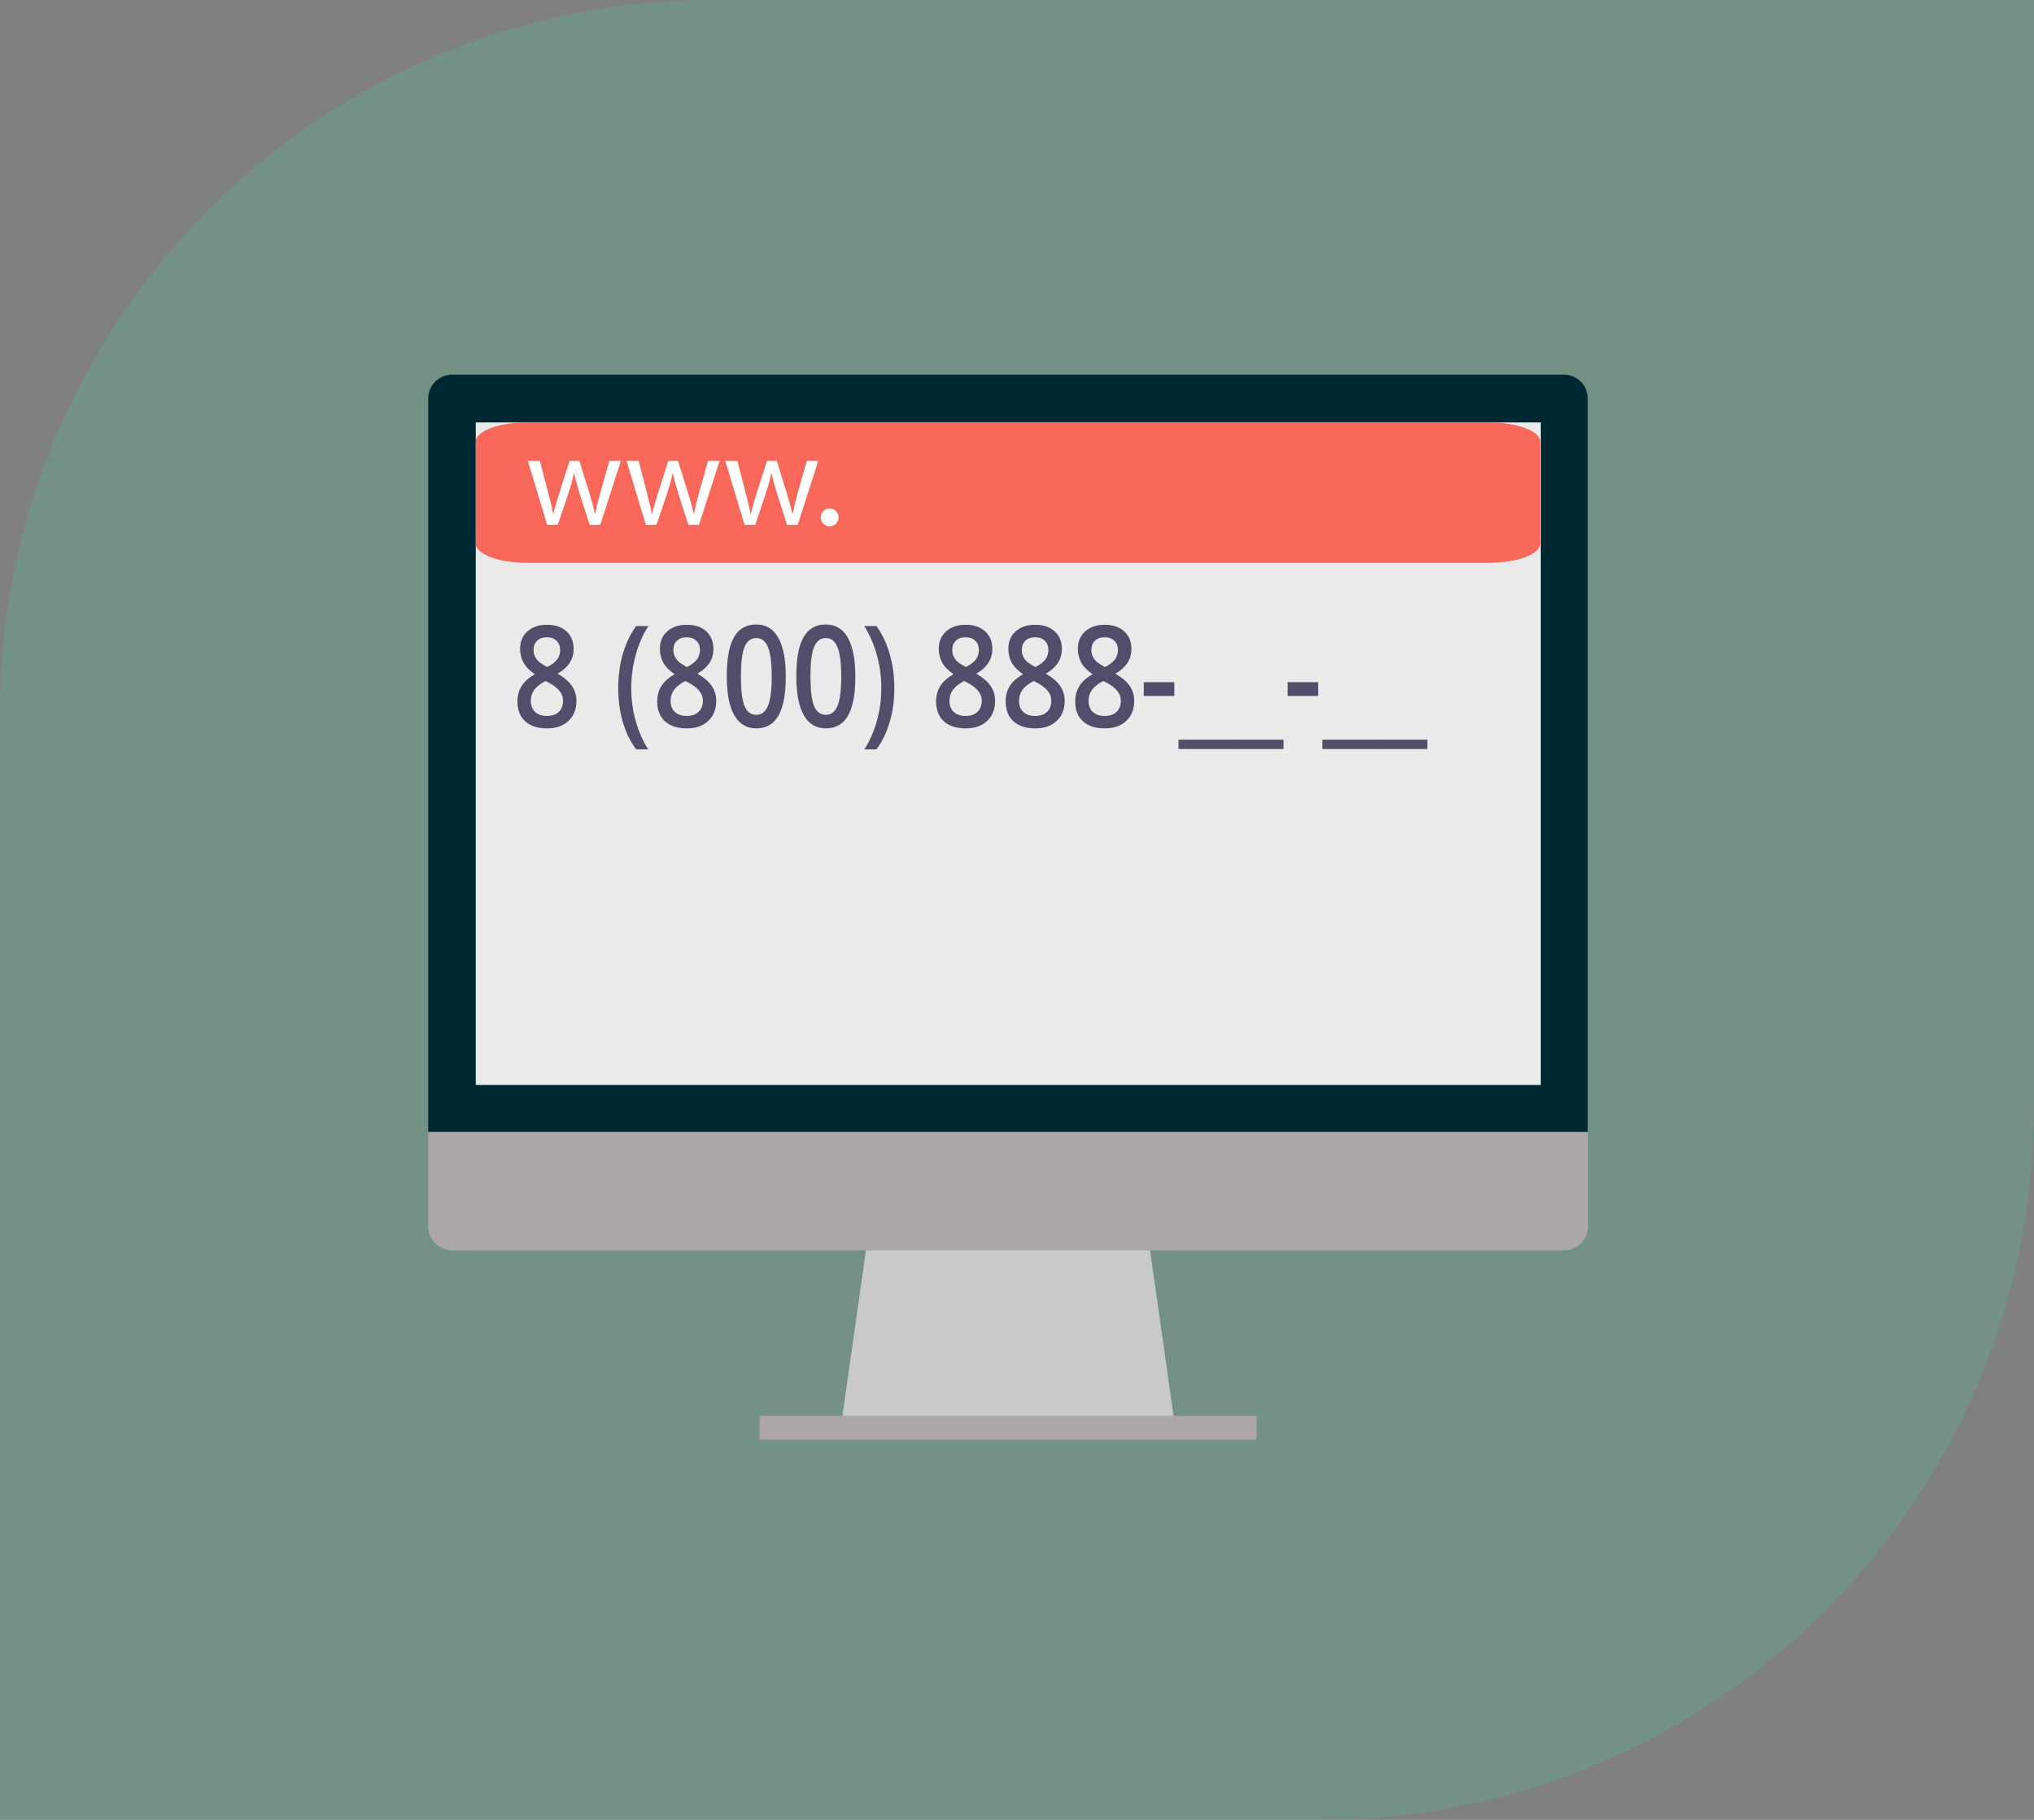
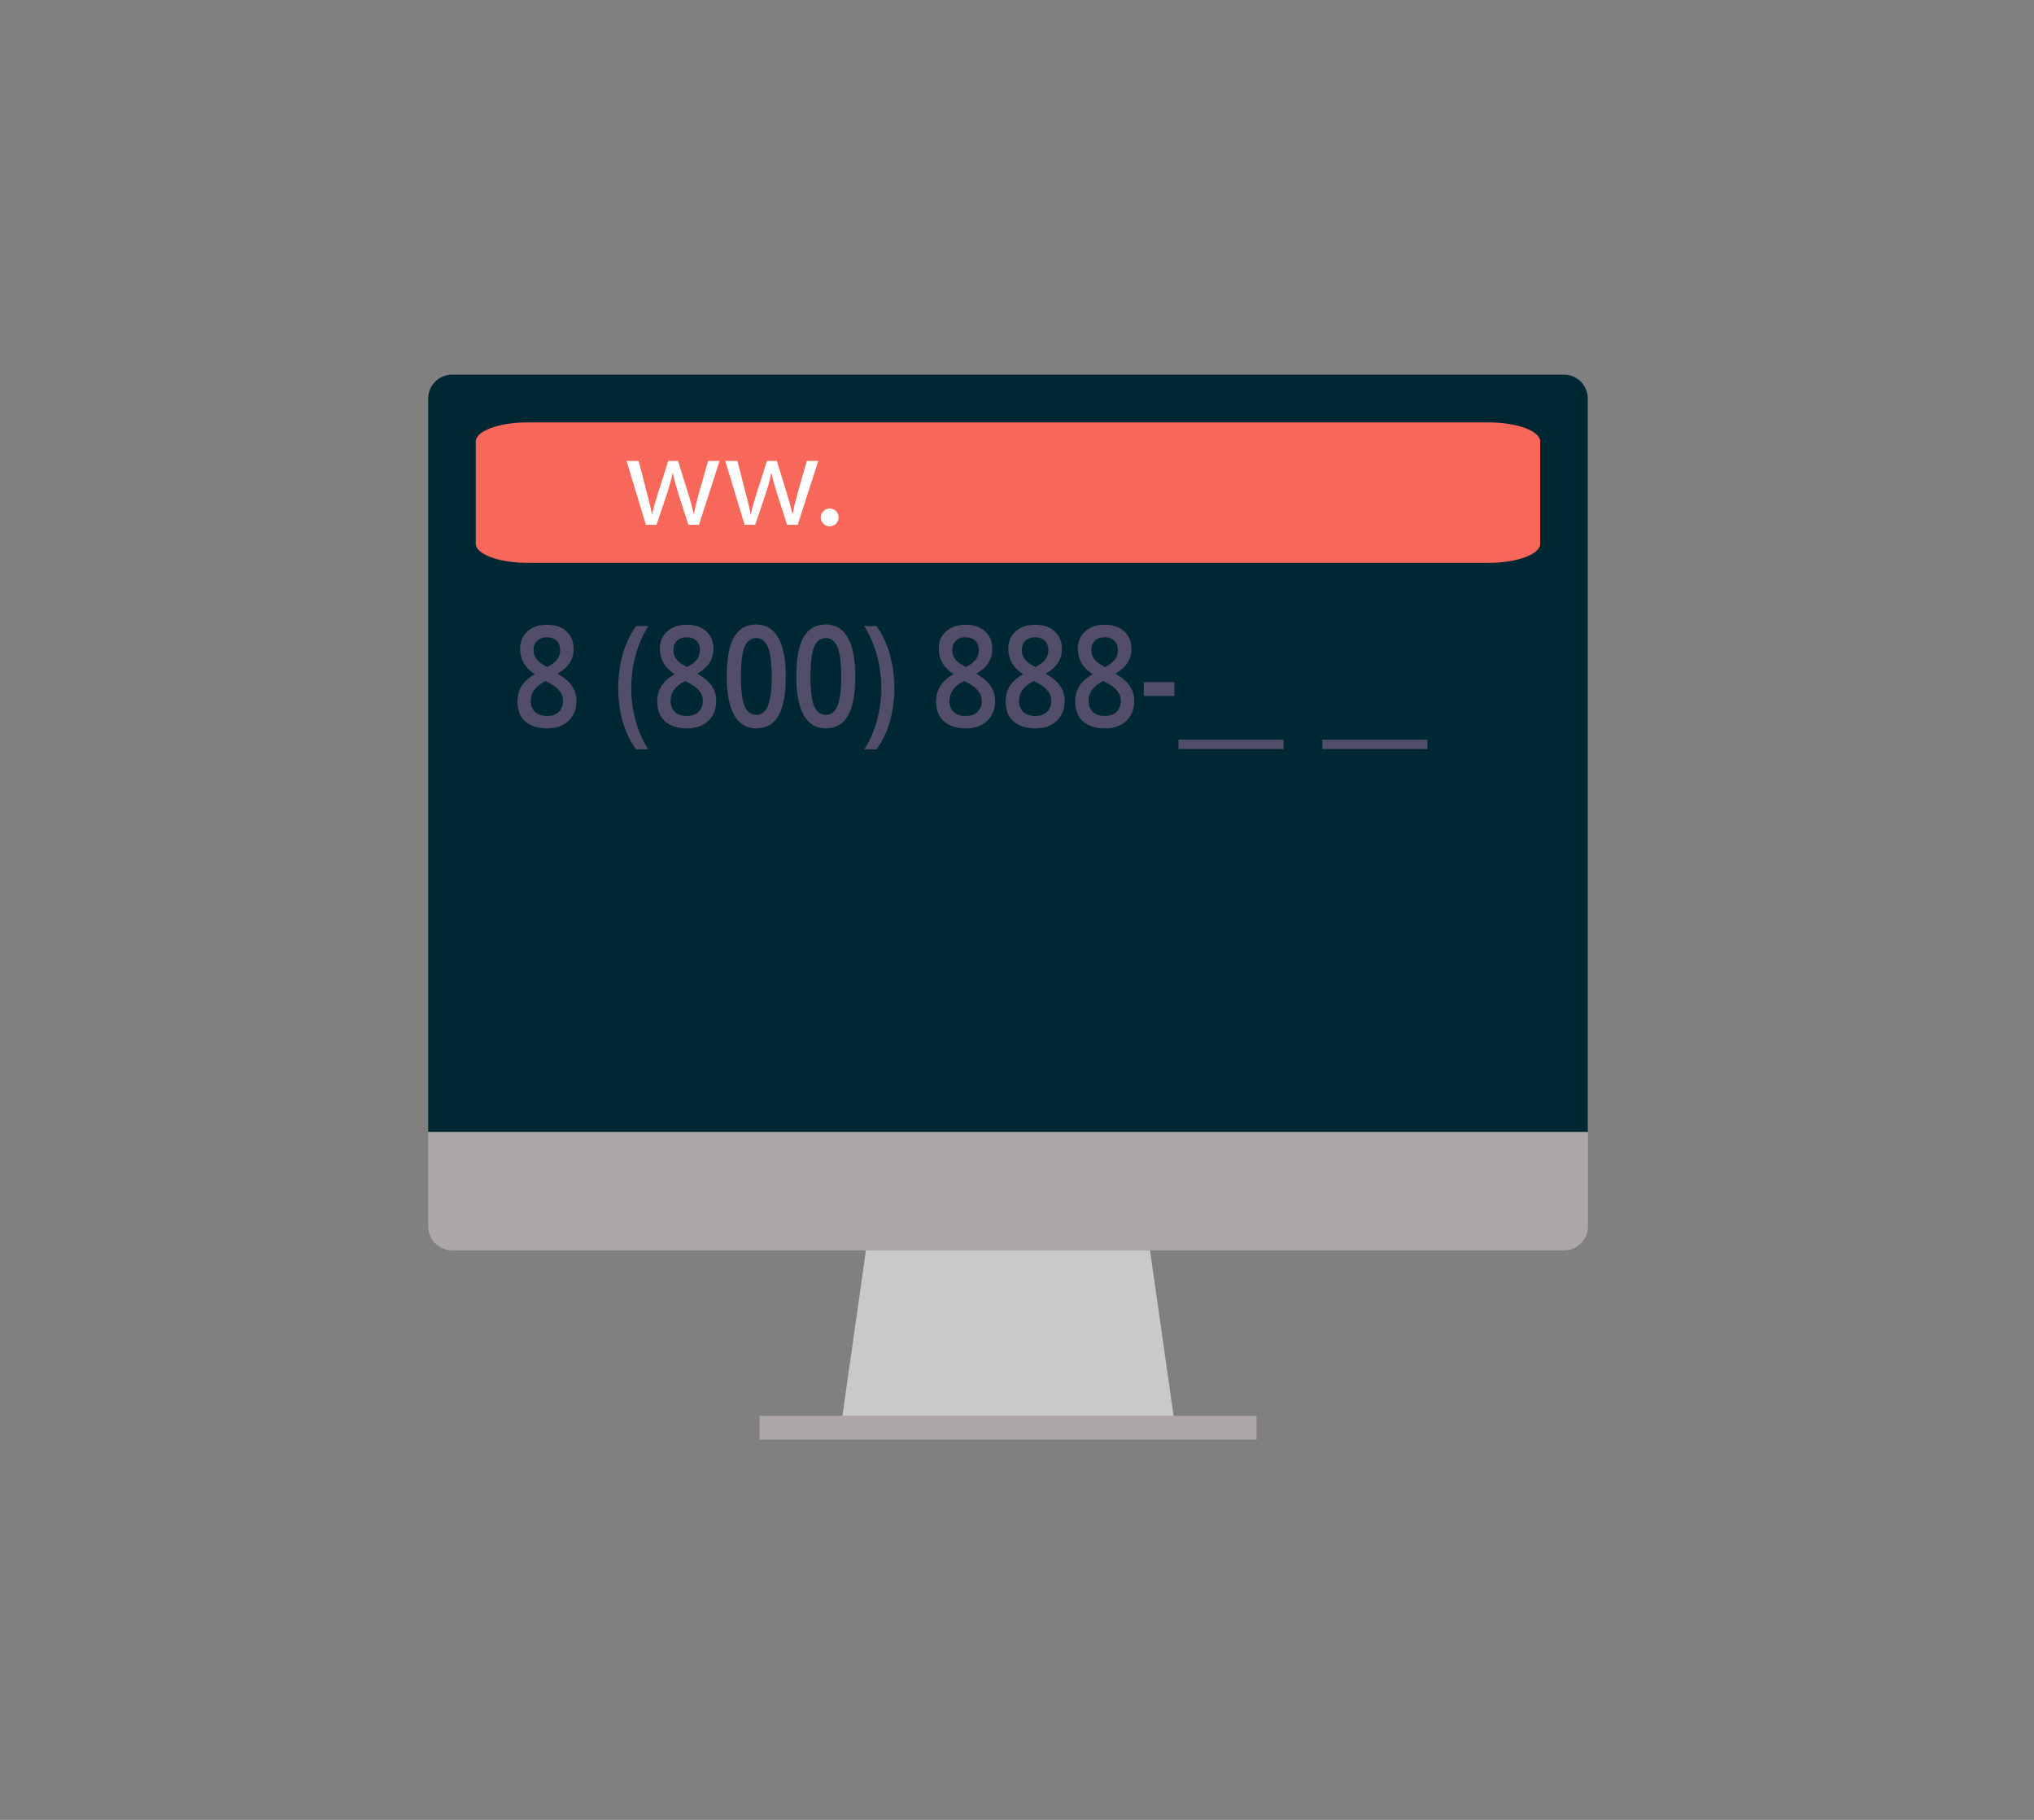
<svg xmlns="http://www.w3.org/2000/svg" width="114" height="102" viewBox="0 0 114 102" fill="none">
  <rect x="0" y="0" width="114" height="102" fill="#808080" stroke="none" />
-   <path opacity="0.3" d="M0 40C0 17.909 17.909 0 40 0H114V62C114 84.091 96.091 102 74 102H0V40Z" fill="#57B894" />
  <path opacity="0.3" d="M45.959 43.848C45.959 35.085 53.063 27.981 61.826 27.981H63.73C63.73 36.744 56.626 43.848 47.864 43.848H45.959Z" fill="#57B894" />
-   <circle cx="34.419" cy="34.719" r="1.86" transform="rotate(-92.659 34.419 34.719)" fill="#57B894" />
  <path d="M34.235 34.105C34.12 34.033 34.028 34.092 34.028 34.237V35.307C34.028 35.453 34.12 35.512 34.235 35.44L35.084 34.903C35.199 34.831 35.199 34.714 35.084 34.642L34.235 34.105Z" fill="white" />
  <path d="M24 63.447V22.33C24 21.599 24.599 21 25.33 21H87.67C88.391 21 88.99 21.599 88.99 22.33V63.447" fill="#002833" />
-   <path d="M86.355 23.676H26.666V60.811H86.355V23.676Z" fill="#EAEAEA" />
+   <path d="M86.355 23.676V60.811H86.355V23.676Z" fill="#EAEAEA" />
  <path d="M30.652 35.016C31.114 35.016 31.48 35.139 31.748 35.387C32.017 35.632 32.151 35.961 32.151 36.374C32.151 36.954 31.852 37.416 31.252 37.759C31.634 37.981 31.905 38.214 32.065 38.459C32.227 38.704 32.308 38.978 32.308 39.28C32.308 39.747 32.16 40.121 31.865 40.402C31.57 40.683 31.17 40.824 30.666 40.824C30.137 40.824 29.727 40.692 29.436 40.429C29.145 40.166 29 39.793 29 39.311C29 38.996 29.076 38.714 29.227 38.463C29.38 38.21 29.63 37.986 29.976 37.79C29.678 37.584 29.466 37.366 29.34 37.136C29.213 36.906 29.15 36.648 29.15 36.362C29.15 35.952 29.289 35.626 29.566 35.383C29.844 35.138 30.206 35.016 30.652 35.016ZM29.75 39.28C29.75 39.548 29.831 39.757 29.993 39.907C30.155 40.054 30.375 40.127 30.652 40.127C30.939 40.127 31.161 40.051 31.319 39.899C31.479 39.744 31.558 39.535 31.558 39.272C31.558 39.063 31.485 38.872 31.339 38.699C31.192 38.526 30.97 38.367 30.672 38.219L30.576 38.169C30.283 38.319 30.072 38.484 29.943 38.664C29.814 38.843 29.75 39.047 29.75 39.28ZM30.646 35.716C30.424 35.716 30.245 35.78 30.109 35.909C29.974 36.036 29.906 36.209 29.906 36.428C29.906 36.562 29.931 36.682 29.979 36.788C30.028 36.894 30.099 36.99 30.193 37.078C30.286 37.163 30.444 37.266 30.666 37.388C30.932 37.251 31.12 37.108 31.229 36.958C31.34 36.806 31.395 36.629 31.395 36.428C31.395 36.209 31.326 36.036 31.189 35.909C31.053 35.78 30.872 35.716 30.646 35.716Z" fill="#534D6C" />
  <path d="M34.65 38.575C34.65 37.892 34.736 37.252 34.907 36.656C35.08 36.06 35.328 35.538 35.653 35.089H36.336C36.027 35.574 35.791 36.118 35.626 36.722C35.462 37.323 35.38 37.938 35.38 38.568C35.38 39.197 35.462 39.807 35.626 40.398C35.791 40.989 36.025 41.523 36.329 42H35.653C35.326 41.562 35.078 41.049 34.907 40.464C34.736 39.878 34.65 39.249 34.65 38.575Z" fill="#534D6C" />
  <path d="M38.488 35.016C38.95 35.016 39.315 35.139 39.584 35.387C39.852 35.632 39.987 35.961 39.987 36.374C39.987 36.954 39.687 37.416 39.087 37.759C39.469 37.981 39.74 38.214 39.9 38.459C40.062 38.704 40.143 38.978 40.143 39.28C40.143 39.747 39.996 40.121 39.7 40.402C39.405 40.683 39.005 40.824 38.501 40.824C37.972 40.824 37.563 40.692 37.272 40.429C36.981 40.166 36.835 39.793 36.835 39.311C36.835 38.996 36.911 38.714 37.062 38.463C37.215 38.21 37.465 37.986 37.812 37.79C37.514 37.584 37.302 37.366 37.175 37.136C37.049 36.906 36.985 36.648 36.985 36.362C36.985 35.952 37.124 35.626 37.402 35.383C37.679 35.138 38.041 35.016 38.488 35.016ZM37.585 39.28C37.585 39.548 37.666 39.757 37.828 39.907C37.99 40.054 38.21 40.127 38.488 40.127C38.774 40.127 38.996 40.051 39.154 39.899C39.314 39.744 39.394 39.535 39.394 39.272C39.394 39.063 39.321 38.872 39.174 38.699C39.027 38.526 38.805 38.367 38.508 38.219L38.411 38.169C38.118 38.319 37.907 38.484 37.778 38.664C37.649 38.843 37.585 39.047 37.585 39.28ZM38.481 35.716C38.259 35.716 38.08 35.78 37.945 35.909C37.809 36.036 37.742 36.209 37.742 36.428C37.742 36.562 37.766 36.682 37.815 36.788C37.864 36.894 37.935 36.99 38.028 37.078C38.121 37.163 38.279 37.266 38.501 37.388C38.768 37.251 38.955 37.108 39.064 36.958C39.175 36.806 39.231 36.629 39.231 36.428C39.231 36.209 39.162 36.036 39.024 35.909C38.889 35.78 38.708 35.716 38.481 35.716Z" fill="#534D6C" />
  <path d="M44.041 37.918C44.041 38.901 43.905 39.631 43.631 40.108C43.36 40.585 42.945 40.824 42.386 40.824C41.844 40.824 41.433 40.577 41.153 40.085C40.873 39.592 40.733 38.87 40.733 37.918C40.733 36.919 40.869 36.184 41.139 35.712C41.413 35.237 41.828 35 42.386 35C42.93 35 43.342 35.248 43.621 35.743C43.901 36.238 44.041 36.963 44.041 37.918ZM41.526 37.918C41.526 38.689 41.594 39.24 41.729 39.57C41.867 39.9 42.086 40.065 42.386 40.065C42.685 40.065 42.904 39.898 43.042 39.562C43.182 39.227 43.252 38.679 43.252 37.918C43.252 37.159 43.182 36.611 43.042 36.273C42.904 35.933 42.685 35.762 42.386 35.762C42.086 35.762 41.867 35.929 41.729 36.261C41.594 36.594 41.526 37.146 41.526 37.918Z" fill="#534D6C" />
  <path d="M47.939 37.918C47.939 38.901 47.802 39.631 47.529 40.108C47.258 40.585 46.843 40.824 46.283 40.824C45.741 40.824 45.33 40.577 45.051 40.085C44.771 39.592 44.631 38.87 44.631 37.918C44.631 36.919 44.766 36.184 45.037 35.712C45.31 35.237 45.726 35 46.283 35C46.827 35 47.239 35.248 47.519 35.743C47.799 36.238 47.939 36.963 47.939 37.918ZM45.424 37.918C45.424 38.689 45.491 39.24 45.627 39.57C45.765 39.9 45.983 40.065 46.283 40.065C46.583 40.065 46.802 39.898 46.939 39.562C47.079 39.227 47.149 38.679 47.149 37.918C47.149 37.159 47.079 36.611 46.939 36.273C46.802 35.933 46.583 35.762 46.283 35.762C45.983 35.762 45.765 35.929 45.627 36.261C45.491 36.594 45.424 37.146 45.424 37.918Z" fill="#534D6C" />
  <path d="M50.124 38.575C50.124 39.254 50.038 39.886 49.864 40.471C49.693 41.057 49.446 41.567 49.121 42H48.445C48.752 41.518 48.986 40.982 49.148 40.394C49.312 39.806 49.395 39.197 49.395 38.568C49.395 37.936 49.312 37.32 49.148 36.722C48.984 36.121 48.747 35.577 48.439 35.089H49.121C49.448 35.54 49.697 36.065 49.868 36.664C50.039 37.26 50.124 37.897 50.124 38.575Z" fill="#534D6C" />
  <path d="M54.119 35.016C54.581 35.016 54.946 35.139 55.215 35.387C55.483 35.632 55.618 35.961 55.618 36.374C55.618 36.954 55.318 37.416 54.718 37.759C55.1 37.981 55.371 38.214 55.531 38.459C55.693 38.704 55.774 38.978 55.774 39.28C55.774 39.747 55.627 40.121 55.331 40.402C55.036 40.683 54.636 40.824 54.132 40.824C53.603 40.824 53.194 40.692 52.903 40.429C52.612 40.166 52.466 39.793 52.466 39.311C52.466 38.996 52.542 38.714 52.693 38.463C52.846 38.21 53.096 37.986 53.442 37.79C53.145 37.584 52.933 37.366 52.806 37.136C52.679 36.906 52.616 36.648 52.616 36.362C52.616 35.952 52.755 35.626 53.032 35.383C53.31 35.138 53.672 35.016 54.119 35.016ZM53.216 39.28C53.216 39.548 53.297 39.757 53.459 39.907C53.621 40.054 53.841 40.127 54.119 40.127C54.405 40.127 54.627 40.051 54.785 39.899C54.945 39.744 55.025 39.535 55.025 39.272C55.025 39.063 54.951 38.872 54.805 38.699C54.658 38.526 54.436 38.367 54.139 38.219L54.042 38.169C53.749 38.319 53.538 38.484 53.409 38.664C53.28 38.843 53.216 39.047 53.216 39.28ZM54.112 35.716C53.89 35.716 53.711 35.78 53.575 35.909C53.44 36.036 53.372 36.209 53.372 36.428C53.372 36.562 53.397 36.682 53.446 36.788C53.495 36.894 53.566 36.99 53.659 37.078C53.752 37.163 53.91 37.266 54.132 37.388C54.398 37.251 54.586 37.108 54.695 36.958C54.806 36.806 54.861 36.629 54.861 36.428C54.861 36.209 54.793 36.036 54.655 35.909C54.519 35.78 54.338 35.716 54.112 35.716Z" fill="#534D6C" />
  <path d="M58.016 35.016C58.478 35.016 58.844 35.139 59.112 35.387C59.381 35.632 59.515 35.961 59.515 36.374C59.515 36.954 59.216 37.416 58.616 37.759C58.998 37.981 59.269 38.214 59.429 38.459C59.591 38.704 59.672 38.978 59.672 39.28C59.672 39.747 59.524 40.121 59.229 40.402C58.934 40.683 58.534 40.824 58.03 40.824C57.501 40.824 57.091 40.692 56.8 40.429C56.509 40.166 56.364 39.793 56.364 39.311C56.364 38.996 56.439 38.714 56.59 38.463C56.744 38.21 56.993 37.986 57.34 37.79C57.042 37.584 56.83 37.366 56.704 37.136C56.577 36.906 56.514 36.648 56.514 36.362C56.514 35.952 56.653 35.626 56.93 35.383C57.208 35.138 57.57 35.016 58.016 35.016ZM57.114 39.28C57.114 39.548 57.194 39.757 57.357 39.907C57.519 40.054 57.739 40.127 58.016 40.127C58.303 40.127 58.525 40.051 58.682 39.899C58.842 39.744 58.922 39.535 58.922 39.272C58.922 39.063 58.849 38.872 58.703 38.699C58.556 38.526 58.334 38.367 58.036 38.219L57.94 38.169C57.647 38.319 57.435 38.484 57.307 38.664C57.178 38.843 57.114 39.047 57.114 39.28ZM58.01 35.716C57.788 35.716 57.609 35.78 57.473 35.909C57.338 36.036 57.27 36.209 57.27 36.428C57.27 36.562 57.294 36.682 57.343 36.788C57.392 36.894 57.463 36.99 57.556 37.078C57.65 37.163 57.807 37.266 58.03 37.388C58.296 37.251 58.484 37.108 58.593 36.958C58.704 36.806 58.759 36.629 58.759 36.428C58.759 36.209 58.69 36.036 58.553 35.909C58.417 35.78 58.236 35.716 58.01 35.716Z" fill="#534D6C" />
  <path d="M61.914 35.016C62.376 35.016 62.741 35.139 63.01 35.387C63.279 35.632 63.413 35.961 63.413 36.374C63.413 36.954 63.113 37.416 62.514 37.759C62.896 37.981 63.167 38.214 63.327 38.459C63.489 38.704 63.57 38.978 63.57 39.28C63.57 39.747 63.422 40.121 63.127 40.402C62.831 40.683 62.431 40.824 61.927 40.824C61.399 40.824 60.989 40.692 60.698 40.429C60.407 40.166 60.262 39.793 60.262 39.311C60.262 38.996 60.337 38.714 60.488 38.463C60.641 38.21 60.891 37.986 61.238 37.79C60.94 37.584 60.728 37.366 60.601 37.136C60.475 36.906 60.411 36.648 60.411 36.362C60.411 35.952 60.55 35.626 60.828 35.383C61.106 35.138 61.468 35.016 61.914 35.016ZM61.011 39.28C61.011 39.548 61.092 39.757 61.254 39.907C61.416 40.054 61.636 40.127 61.914 40.127C62.2 40.127 62.423 40.051 62.58 39.899C62.74 39.744 62.82 39.535 62.82 39.272C62.82 39.063 62.747 38.872 62.6 38.699C62.454 38.526 62.232 38.367 61.934 38.219L61.837 38.169C61.544 38.319 61.333 38.484 61.204 38.664C61.076 38.843 61.011 39.047 61.011 39.28ZM61.907 35.716C61.685 35.716 61.506 35.78 61.371 35.909C61.236 36.036 61.168 36.209 61.168 36.428C61.168 36.562 61.192 36.682 61.241 36.788C61.29 36.894 61.361 36.99 61.454 37.078C61.547 37.163 61.705 37.266 61.927 37.388C62.194 37.251 62.382 37.108 62.49 36.958C62.601 36.806 62.657 36.629 62.657 36.428C62.657 36.209 62.588 36.036 62.45 35.909C62.315 35.78 62.134 35.716 61.907 35.716Z" fill="#534D6C" />
  <path d="M64.106 39.009V38.235H65.818V39.009H64.106Z" fill="#534D6C" />
  <path d="M69.007 41.981H66.052V41.458H69.007V41.981Z" fill="#534D6C" />
  <path d="M71.938 41.981H68.983V41.458H71.938V41.981Z" fill="#534D6C" />
-   <path d="M72.168 39.009V38.235H73.88V39.009H72.168Z" fill="#534D6C" />
  <path d="M77.068 41.981H74.114V41.458H77.068V41.981Z" fill="#534D6C" />
  <path d="M80 41.981H77.045V41.458H80V41.981Z" fill="#534D6C" />
  <path d="M24 63.447V68.747C24 69.478 24.599 70.078 25.33 70.078H87.67C88.401 70.078 89 69.478 89 68.747V63.447H24Z" fill="#ADA7A7" />
  <path d="M70.427 79.359H42.573V80.689H70.427V79.359Z" fill="#ADA7A7" />
  <path d="M65.776 79.359H47.214L48.534 70.078H64.456L65.776 79.359Z" fill="#C9C9C9" />
  <path d="M83.451 31.546H29.553C27.962 31.546 26.666 31.064 26.666 30.472V24.749C26.666 24.158 27.962 23.676 29.553 23.676H83.436C85.028 23.676 86.324 24.158 86.324 24.749V30.472C86.324 31.064 85.028 31.546 83.451 31.546Z" fill="#F7685B" />
-   <path d="M30.263 25.834L30.734 27.655C30.835 28.053 30.936 28.423 30.998 28.793H31.02C31.104 28.429 31.222 28.048 31.34 27.661L31.922 25.834H32.472L33.027 27.622C33.161 28.048 33.262 28.429 33.346 28.793H33.369C33.43 28.429 33.526 28.053 33.643 27.633L34.153 25.834H34.798L33.643 29.415H33.049L32.5 27.706C32.377 27.308 32.27 26.949 32.18 26.529H32.163C32.074 26.96 31.962 27.33 31.838 27.711L31.261 29.415H30.667L29.585 25.834H30.263Z" fill="white" />
  <path d="M35.796 25.834L36.267 27.655C36.367 28.053 36.468 28.423 36.53 28.793H36.553C36.637 28.429 36.754 28.048 36.872 27.661L37.455 25.834H38.004L38.559 27.622C38.694 28.048 38.795 28.429 38.879 28.793H38.901C38.963 28.429 39.058 28.053 39.176 27.633L39.686 25.834H40.331L39.176 29.415H38.582L38.032 27.706C37.909 27.308 37.803 26.949 37.713 26.529H37.696C37.606 26.96 37.494 27.33 37.371 27.711L36.794 29.415H36.199L35.117 25.834H35.796Z" fill="white" />
  <path d="M41.328 25.834L41.799 27.655C41.9 28.053 42.001 28.423 42.062 28.793H42.085C42.169 28.429 42.287 28.048 42.404 27.661L42.987 25.834H43.537L44.092 27.622C44.226 28.048 44.327 28.429 44.411 28.793H44.434C44.495 28.429 44.591 28.053 44.708 27.633L45.218 25.834H45.863L44.708 29.415H44.114L43.565 27.706C43.441 27.308 43.335 26.949 43.245 26.529H43.228C43.139 26.96 43.027 27.33 42.903 27.711L42.326 29.415H41.732L40.65 25.834H41.328Z" fill="white" />
  <circle cx="46.5" cy="29" r="0.5" fill="white" />
</svg>